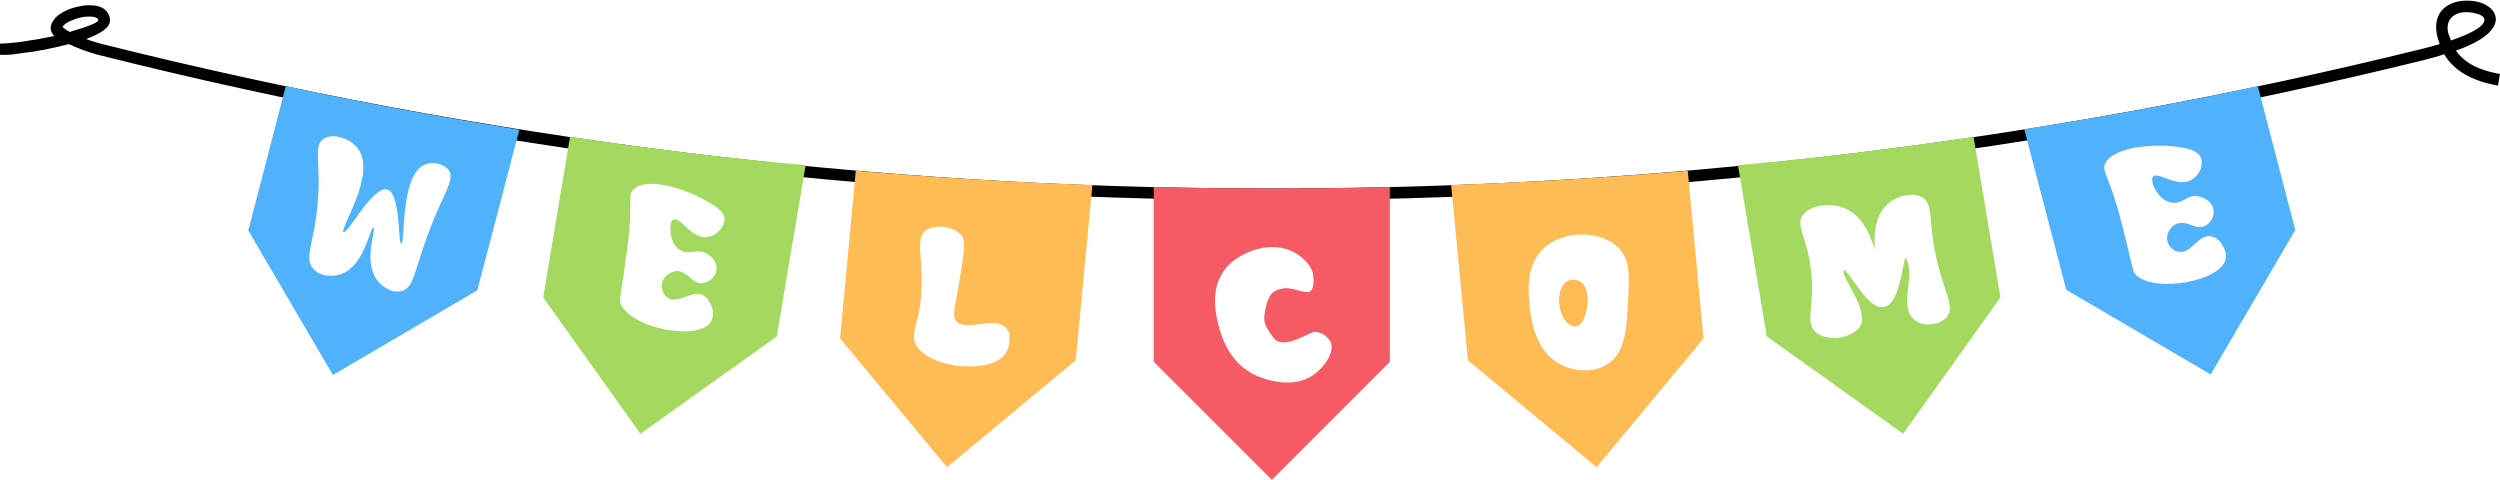
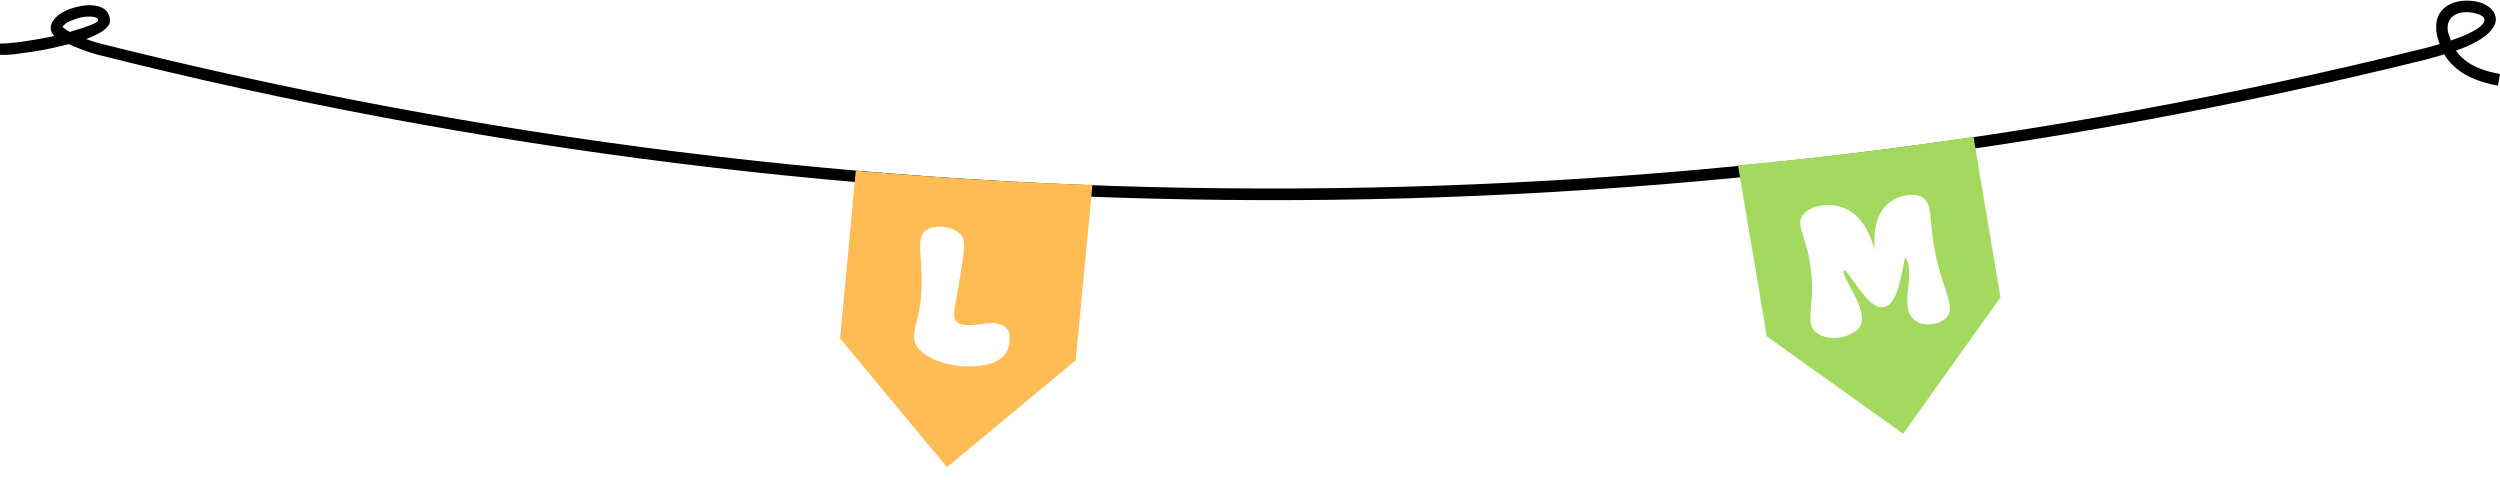
<svg xmlns="http://www.w3.org/2000/svg" height="94.7" preserveAspectRatio="xMidYMid meet" version="1.0" viewBox="0.0 -0.1 493.4 94.7" width="493.4" zoomAndPan="magnify">
  <g id="change1_1">
    <path d="M483.7,7.9c5.3-1.8,6.9-3.3,6.6-4.3c-0.1-0.4-0.7-0.8-1.5-1c-1-0.3-2.1-0.4-3.2-0.2c-1.6,0.4-3,1.6-2.4,4.1 C483.4,7,483.6,7.5,483.7,7.9 M13.8,6.2L14.4,6c2.8-0.8,4.9-1.6,5-2.1c-0.1-0.7-1.3-0.8-2.6-0.7c-0.9,0.1-1.9,0.4-2.8,0.8 c-0.8,0.3-1.3,0.7-1.6,1.1c-0.1,0.1,0,0.2,0.3,0.4C13,5.8,13.4,6,13.8,6.2z M0,8.5c0.9,0,2.3-0.1,3.9-0.3C6,7.9,8.4,7.5,10.7,7 C9.8,6,9.8,5,10.5,4C11,3.2,11.9,2.5,13,2c1-0.5,2.3-0.8,3.5-1c2.6-0.3,4.9,0.3,5.2,2.7c0,0.1,0,0.2,0,0.3c0,1.4-2,2.6-4.7,3.6 C18,8,19.1,8.3,19.8,8.5C95.1,27.4,172,37,249,37.1c77,0.2,154-9,229.2-27.6c1.2-0.3,2.3-0.6,3.3-0.9c-0.2-0.5-0.3-1-0.5-1.6 c-0.9-4.1,1.3-6.2,4.1-6.8c1.5-0.3,3.1-0.2,4.4,0.2c1.5,0.5,2.7,1.4,3,2.7c0.5,1.9-1.3,4.5-7.8,6.8c0.5,0.7,1.1,1.3,1.7,1.8 c1.7,1.4,4.1,2.3,7,2.8l-0.4,2.3c-3.4-0.6-6.1-1.7-8.1-3.3c-1-0.8-1.9-1.8-2.5-2.9c-1.1,0.4-2.4,0.7-3.8,1.1 C403.3,30.3,326.1,39.6,249,39.4c-77.2-0.2-154.3-9.7-229.7-28.7c-1.1-0.3-2.7-0.8-4.1-1.4c-0.6-0.2-1.1-0.5-1.6-0.7 c-3,0.8-6.5,1.5-9.4,1.8C2.5,10.7,1,10.8,0,10.7L0,8.5z" />
  </g>
  <g id="change2_1">
-     <path clip-rule="evenodd" d="M254.1,75.4c1.7,0,3.5-0.4,5.1-1.5c2.4-1.7,4.4-4.8,3.3-6.7 c-0.7-1.2-2.4-2.1-3.5-1.7c-0.2,0.1-0.5,0.2-0.9,0.4c-1.9,0.9-5.4,2.7-6.8,0.6c-1.8-2.5-2.2-3.1-1.4-6.3c0.7-2.6,1.5-3,3.5-3.4 c0.7-0.1,1.8,0.1,2.7,0.4c1.2,0.3,2.2,0.5,2.6,0.1c0.9-1,0.5-3.5,0.2-4.1c-0.9-1.9-2.8-3.4-4.9-4.1c-4.1-1.3-8.6,0.5-11.1,2.7 c-4.4,4-3,9.8-2.5,12c1.3,5.3,4,8.9,8.2,10.5C249.6,74.7,251.7,75.4,254.1,75.4z M274.3,36.8v34.5L251,94.6l-23.3-23.3V36.8 C243.2,37.2,258.8,37.2,274.3,36.8z" fill="#F55A65" fill-rule="evenodd" />
-   </g>
+     </g>
  <g id="change3_1">
    <path clip-rule="evenodd" d="M198.3,64.4c-1.2-1-3.1-0.8-4.9-0.5c-1.8,0.2-3.4,0.4-4.5-0.4 c-0.9-0.8-0.7-1.9,0-5.5c0.2-0.9,0.3-1.8,0.5-3c1.2-6.8,1.1-8.2-0.1-9.1c-1.5-1.3-4.6-1.7-6.3-0.7c-1.6,0.9-1.5,2.7-1.3,5.6 c0.1,1.3,0.2,2.7,0.2,4.4c0,4.2-0.6,6.7-1.1,8.6c-0.5,2.1-0.8,3.3,0.4,4.8c1.8,2.2,5.7,3.4,8.9,3.6c0.3,0,0.6,0,0.9,0 c3.2,0.1,5.9-0.7,7.1-2.1c0.8-0.9,1.2-2.1,1.1-3.3C199.4,65.8,199,64.9,198.3,64.4z M168.9,33.6l-3.1,33.1l21.1,25.4l25.4-21.1 l3.3-34.6C199.9,35.9,184.4,34.9,168.9,33.6z" fill="#FFBB54" fill-rule="evenodd" />
  </g>
  <g id="change4_1">
-     <path clip-rule="evenodd" d="M138.6,58.1c-1-0.5-2.2,0-3.3,0.4c-1.2,0.4-2.3,0.8-3.3,0.3 c-1.2-0.6-1.8-2.4-1.1-3.7c0.5-0.9,1.6-1.7,2.9-1.7c1,0.1,1.7,0.7,2.3,1.2c0.6,0.6,1.3,1.1,2.2,1.2c1.5,0,2.9-1.2,3.1-2.6 c0.2-1.5-0.9-2.8-2.2-3.4c-0.9-0.4-1.7-0.3-2.4-0.2c-0.8,0.1-1.5,0.2-2.3-0.2c-1.1-0.5-1.8-1.6-2.1-3.2c-0.1-0.7-0.3-2.7,0.6-3 c0.6-0.2,1.3,0.5,2.2,1.3c1.1,1,2.4,2.2,4,2.2c1,0,2.1-0.5,2.9-1.4c0.6-0.7,0.9-1.5,0.9-2.2c-0.1-1.6-2.1-2.7-3.5-3.5 c-2.2-1.3-5.1-2.4-7.6-3c-2.2-0.5-5.2-0.8-6.8,0.6c-0.7,0.6-0.7,1.2-0.7,2.9c0,1.1,0,2.7-0.2,5.1c-0.1,1.7-0.4,3.6-0.9,7.3v0 c-0.2,1.7-0.4,2.9-0.6,3.9c-0.4,2.6-0.4,3-0.1,3.7c1.3,2.4,5,4.1,8.6,4.8c0.5,0.1,0.9,0.2,1.4,0.2c3.4,0.5,6.1,0,7.3-1.2 c0.7-0.7,1-1.9,0.7-3.1C140.2,59.6,139.5,58.5,138.6,58.1z M112.5,26.9l-5.3,31.7l19.2,26.9l26.9-19.2l5.7-33.8 C143.4,31.1,127.9,29.2,112.5,26.9z" fill="#A4D95F" fill-rule="evenodd" />
-   </g>
+     </g>
  <g id="change5_1">
-     <path clip-rule="evenodd" d="M83.6,32.5C79,34.8,80,47.9,79.2,48c-0.7,0-0.1-10-2.8-10.7 c-2.8-0.8-7.8,8.9-8.6,8.4C67,45.1,73.9,35,71,29.8c-1.5-2.7-5.5-3.8-7.3-2.4c-1.9,1.5-0.3,4.7-1,12.5c-0.6,7.8-2.8,10.8-0.9,13 c1.3,1.6,4,1.8,6,0.9c4.2-1.9,5.3-9.2,5.9-9c0.6,0.2-2,6.5,0.6,10.2c1.1,1.6,3.2,2.9,5.1,2.3c2.4-0.8,2.4-4.2,5.4-12.1 c2.8-7.3,5-9.8,3.8-11.7C87.6,32.2,85.3,31.6,83.6,32.5z M56.4,16.9L49,45.4l16.7,28.5l28.5-16.7l8.3-31.7 C87.1,23,71.7,20.2,56.4,16.9z" fill="#51B2FC" fill-rule="evenodd" />
-   </g>
+     </g>
  <g id="change3_2">
-     <path clip-rule="evenodd" d="M309.1,55.5c0.4-0.3,0.9-0.4,1.4-0.4c0.6,0,1.3,0.2,1.8,0.7 c1.2,1.2,1.2,3.6,0.8,5.4c-0.4,1.7-1.1,2.9-1.9,3.1c-0.4,0.1-1,0.1-2-0.8c-1-1-1.6-3-1.5-5C307.9,57.1,308.4,56,309.1,55.5z M312.7,73c1.5,0,3.1-0.3,4.5-1.2c3.5-2.2,3.8-6.7,4.1-12.3c0.3-5.3,0.4-8.3-1.8-10.6c-1.6-1.7-4.1-2.6-7-2.7 c-2.9-0.1-5.6,0.8-7.5,2.4c-4,3.4-3.4,8.8-3.1,11.8c0.1,1,0.4,3.4,1.3,5.8c1.2,3,3.1,5,5.6,6C309.9,72.7,311.3,73,312.7,73z M333.1,33.6l3.1,33.1l-21.1,25.4l-25.4-21.1l-3.3-34.6C302.1,35.9,317.6,34.9,333.1,33.6z" fill="#FFBB54" fill-rule="evenodd" />
-   </g>
+     </g>
  <g id="change4_2">
    <path clip-rule="evenodd" d="M367,64.5c2.3-3.3-4.3-10.6-3-11.3c0.1-0.1,0.9,0.9,1.5,1.8 c1.8,2.4,3.9,5.8,6.2,5.5c0,0,0.1,0,0.1,0c3.3-0.6,3.7-9.3,4.3-9.8c2.2,3.9-1.8,10,2.1,12.6c1.7,1.1,4.7,0.7,6-0.8 c1.1-1.3,0.6-2.8-0.3-5.6c-0.6-1.9-1.4-4.2-2-7.3c-0.5-2.4-0.6-4.3-0.8-5.8c-0.2-2.7-0.4-4.2-1.8-5c-1.8-1-5-0.3-6.9,1.5 c-1.9,1.8-2.7,4.8-2.4,8.9c-1.2-4.2-3.1-6.9-5.7-8.1c-2.9-1.3-6.8-0.8-8.4,1.1c-1,1.2-0.6,2.5,0.1,4.7c0.5,1.6,1.1,3.5,1.4,6.2 c0.4,3.2,0.2,5.6,0,7.5c-0.2,2.4-0.3,3.8,1,4.9c1.1,0.9,2.9,1.3,4.8,1c0,0,0,0,0,0C364.9,66.2,366.3,65.4,367,64.5z M389.5,26.9 l5.3,31.7l-19.2,26.9l-26.9-19.2l-5.7-33.8C358.6,31.1,374.1,29.2,389.5,26.9z" fill="#A4D95F" fill-rule="evenodd" />
  </g>
  <g id="change5_2">
-     <path clip-rule="evenodd" d="M436.1,46.5c-1.1-0.1-2.1,0.8-3,1.6c-0.9,0.8-1.8,1.7-3,1.5 c-1.4-0.1-2.6-1.6-2.4-3c0.1-1,0.9-2.2,2.1-2.6c1-0.3,1.8,0,2.6,0.3c0.8,0.3,1.6,0.6,2.5,0.3c1.4-0.5,2.3-2.2,1.9-3.6 c-0.4-1.4-1.9-2.3-3.3-2.4c-1-0.1-1.7,0.3-2.4,0.7c-0.7,0.4-1.3,0.7-2.3,0.6c-1.2-0.1-2.3-0.8-3.2-2.2c-0.4-0.6-1.3-2.4-0.6-3 c0.5-0.4,1.4,0,2.5,0.4c1.4,0.5,3.1,1.1,4.6,0.5c0.9-0.4,1.8-1.3,2.2-2.3c0.3-0.9,0.3-1.7,0-2.4c-0.7-1.4-2.9-1.8-4.5-2 c-2.5-0.4-5.6-0.3-8.2,0.1c-2.2,0.4-5.1,1.2-6.1,3.1c-0.4,0.9-0.2,1.4,0.4,3c0.4,1,1,2.5,1.7,4.8c0.5,1.6,1,3.5,1.9,7.1v0 c0.4,1.6,0.7,2.9,0.9,3.8c0.6,2.6,0.7,2.9,1.3,3.5c2.1,1.8,6.2,1.9,9.8,1.3c0.5-0.1,0.9-0.2,1.3-0.3c3.4-0.8,5.7-2.3,6.3-3.8 c0.4-0.9,0.2-2.1-0.5-3.2C438.2,47.3,437.1,46.6,436.1,46.5z M445.6,16.9l7.4,28.4l-16.7,28.5l-28.5-16.7l-8.3-31.7 C414.9,23,430.3,20.2,445.6,16.9z" fill="#51B2FC" fill-rule="evenodd" />
-   </g>
+     </g>
</svg>